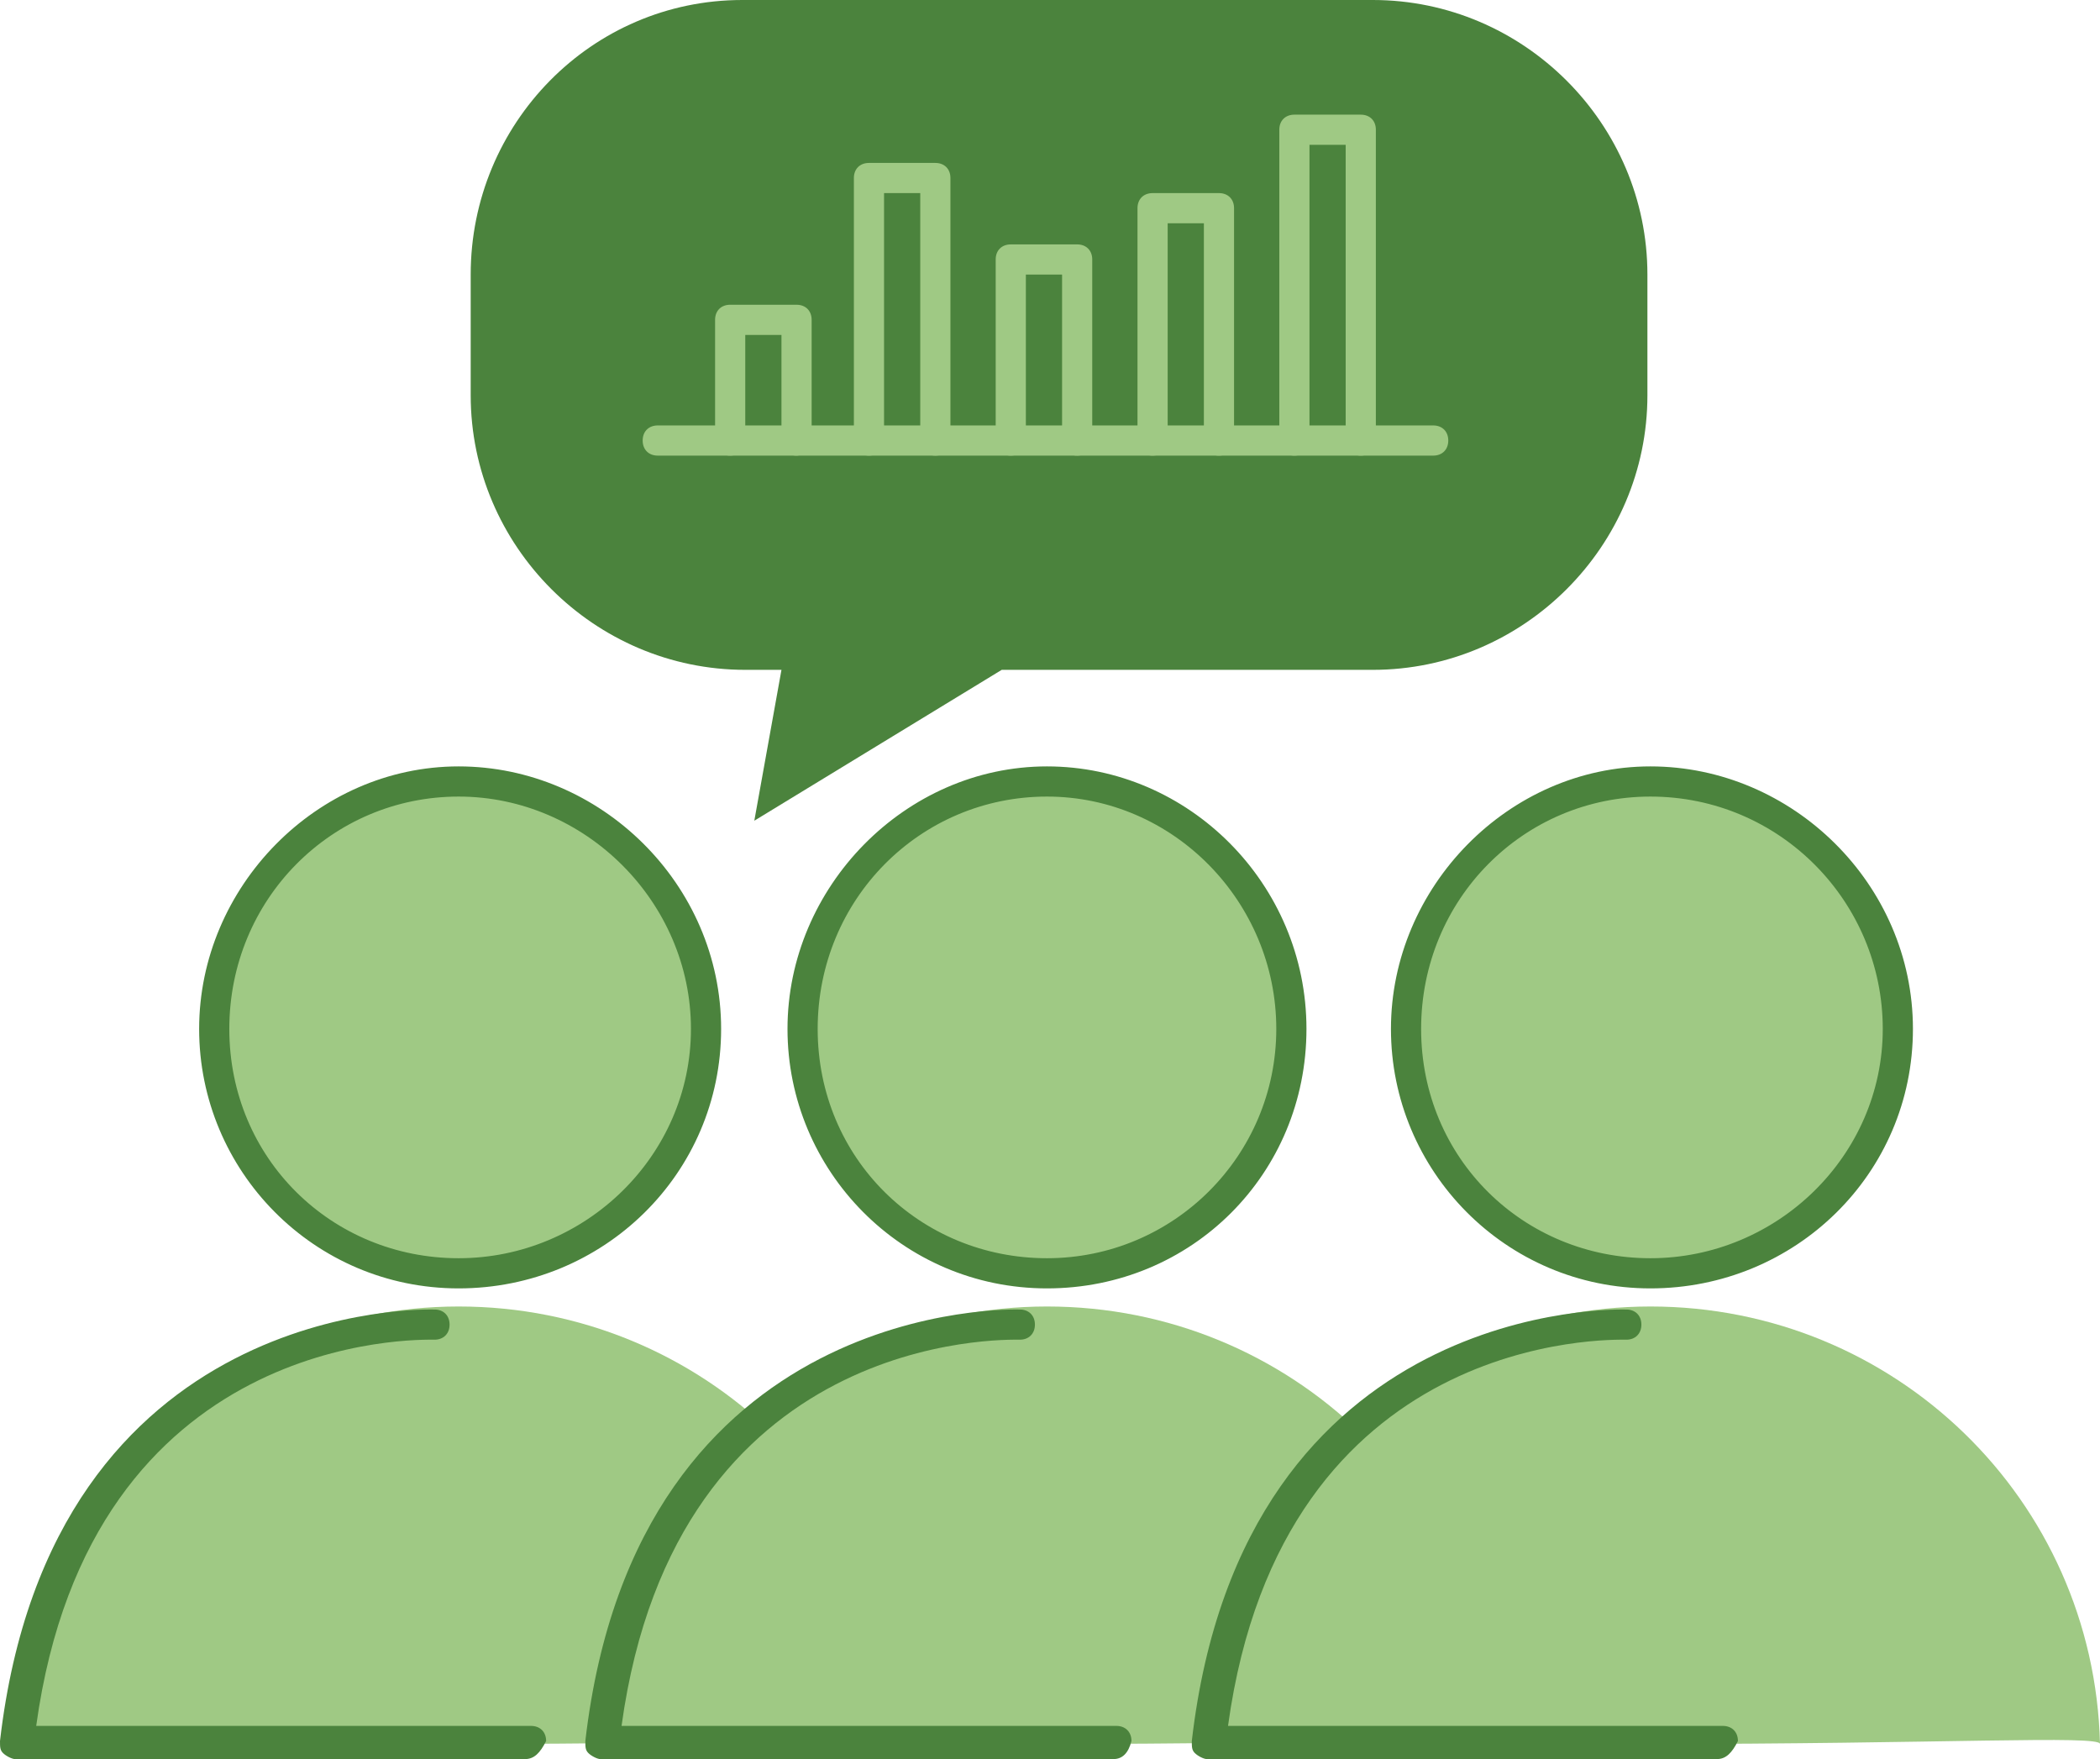
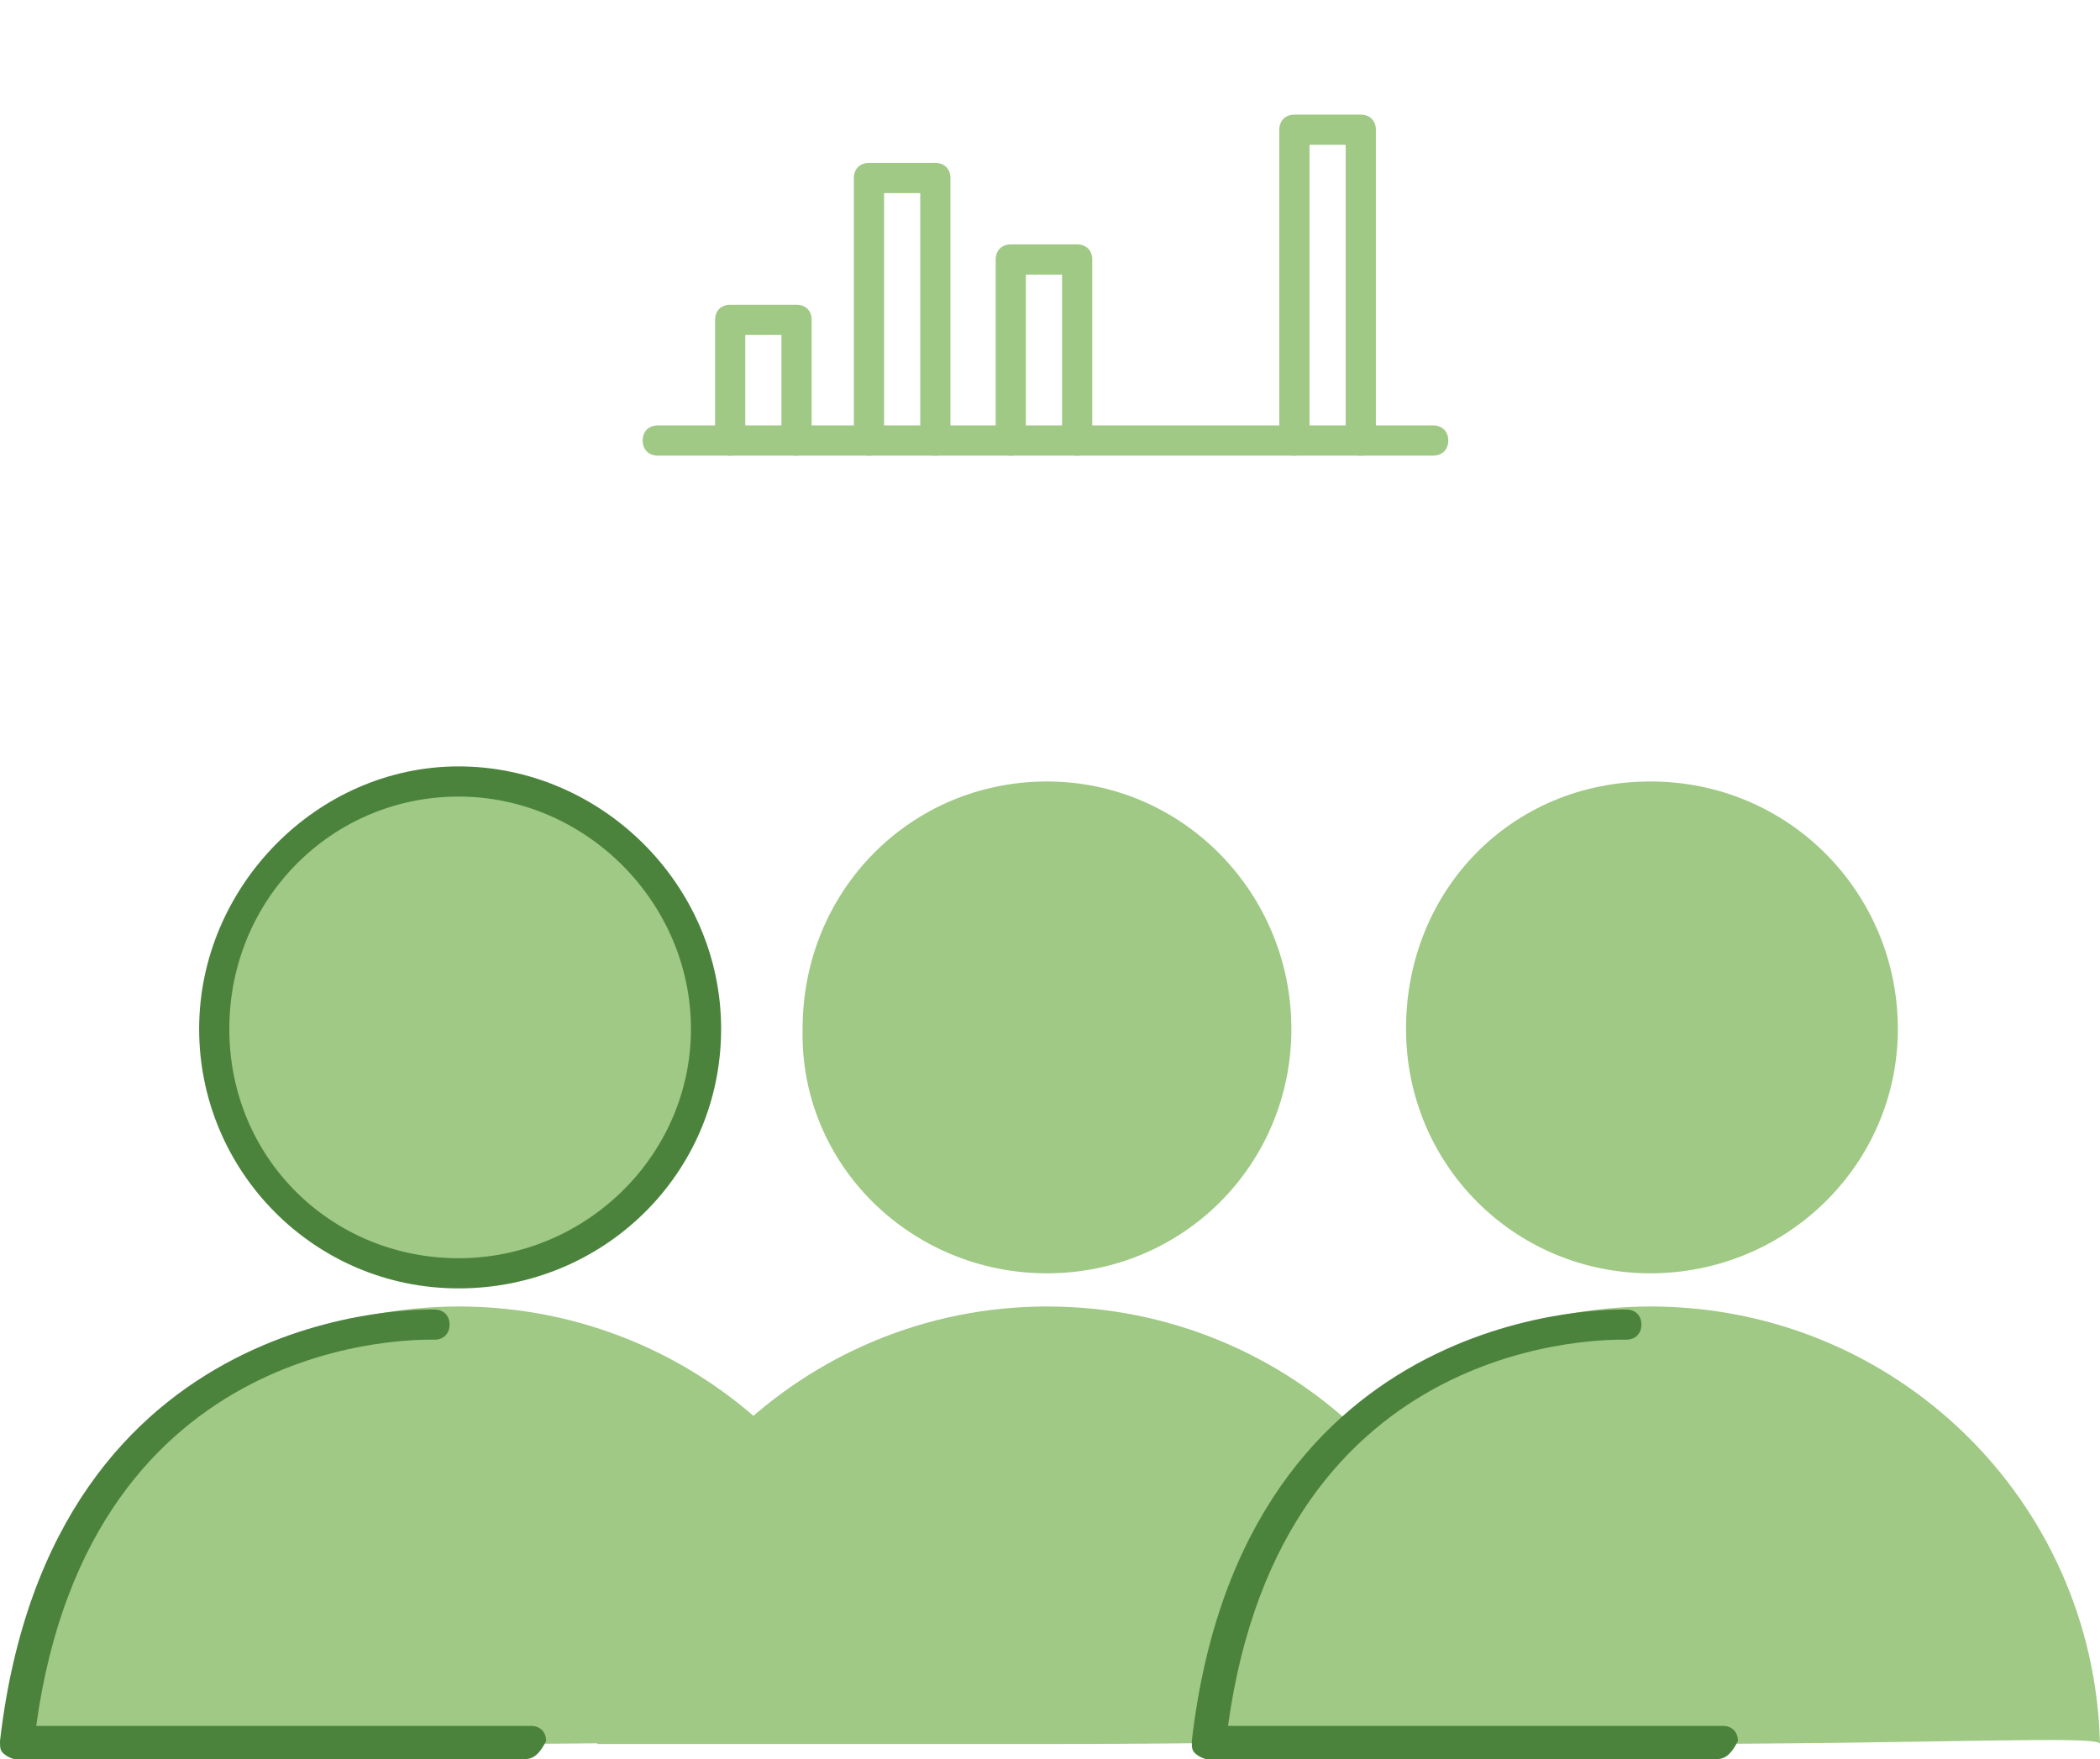
<svg xmlns="http://www.w3.org/2000/svg" id="Layer_2" viewBox="0 0 69.6 58.3">
  <g id="Layer_1-2">
    <path d="m15.2,42.2c4.5,0,8.2-3.6,8.2-8.1s-3.6-8.2-8.2-8.2-8.1,3.6-8.1,8.2,3.6,8.1,8.1,8.1Z" style="fill:#9fc984; stroke-width:0px;" />
    <path d="m15.2,42.7c-4.8,0-8.6-3.9-8.6-8.6s3.9-8.7,8.6-8.7,8.7,3.9,8.7,8.7-3.9,8.6-8.7,8.6Zm0-16.3c-4.2,0-7.6,3.4-7.6,7.7s3.4,7.6,7.6,7.6,7.7-3.4,7.7-7.6-3.5-7.7-7.7-7.7Z" style="fill:#4b833d; stroke-width:0px;" />
    <path d="m30.1,57.8c-.2-8.1-6.8-14.5-14.9-14.5S.5,49.8.3,57.8h14.8c9.7,0,15-.3,15,0h0Z" style="fill:#9fc984; stroke-width:0px;" />
    <path d="m17.4,58.3H.5c-.1,0-.3-.1-.4-.2s-.1-.2-.1-.4c1.7-14.7,14.2-14.3,14.4-14.3.3,0,.5.2.5.5s-.2.5-.5.5c-.5,0-11.4-.3-13.2,12.8h16.4c.3,0,.5.2.5.5-.2.4-.4.6-.7.6h0Z" style="fill:#4b833d; stroke-width:0px;" />
    <path d="m34.7,42.2c4.5,0,8.1-3.6,8.1-8.1s-3.6-8.2-8.1-8.2-8.1,3.6-8.1,8.2c-.1,4.5,3.6,8.1,8.1,8.1Z" style="fill:#9fc984; stroke-width:0px;" />
-     <path d="m34.7,42.7c-4.8,0-8.6-3.9-8.6-8.6s3.9-8.7,8.6-8.7,8.6,3.9,8.6,8.7-3.8,8.6-8.6,8.6Zm0-16.3c-4.2,0-7.6,3.4-7.6,7.7s3.4,7.6,7.6,7.6,7.6-3.4,7.6-7.6-3.4-7.7-7.6-7.7Z" style="fill:#4b833d; stroke-width:0px;" />
    <path d="m49.6,57.8c-.2-8.1-6.8-14.5-14.9-14.5s-14.7,6.5-14.9,14.5h14.8c9.7,0,15-.3,15,0Z" style="fill:#9fc984; stroke-width:0px;" />
-     <path d="m36.9,58.3h-17c-.1,0-.3-.1-.4-.2s-.1-.2-.1-.4c1.7-14.7,14.2-14.3,14.4-14.3.3,0,.5.2.5.5s-.2.5-.5.5c-.5,0-11.4-.3-13.2,12.8h16.4c.3,0,.5.2.5.5-.1.4-.3.6-.6.6h0Z" style="fill:#4b833d; stroke-width:0px;" />
    <path d="m54.7,42.2c4.5,0,8.2-3.6,8.2-8.1s-3.6-8.2-8.2-8.2-8.1,3.6-8.1,8.2c0,4.5,3.6,8.1,8.1,8.1Z" style="fill:#9fc984; stroke-width:0px;" />
-     <path d="m54.7,42.7c-4.8,0-8.6-3.9-8.6-8.6s3.9-8.7,8.6-8.7,8.7,3.9,8.7,8.7-3.9,8.6-8.7,8.6Zm0-16.3c-4.2,0-7.6,3.4-7.6,7.7s3.4,7.6,7.6,7.6,7.7-3.4,7.7-7.6c0-4.2-3.4-7.7-7.7-7.7Z" style="fill:#4b833d; stroke-width:0px;" />
    <path d="m69.6,57.8c-.2-8.1-6.8-14.5-14.9-14.5s-14.7,6.5-14.9,14.5h14.8c9.8,0,15-.3,15,0Z" style="fill:#9fc984; stroke-width:0px;" />
    <path d="m56.9,58.3h-16.9c-.1,0-.3-.1-.4-.2s-.1-.2-.1-.4c1.7-14.7,14.2-14.3,14.4-14.3.3,0,.5.2.5.5s-.2.5-.5.5c-.5,0-11.4-.3-13.2,12.8h16.4c.3,0,.5.2.5.5-.2.4-.4.6-.7.6h0Z" style="fill:#4b833d; stroke-width:0px;" />
-     <path d="m24.6,0h20.9c5,0,9.1,4.1,9.1,9.1v4c0,5-4.1,9.1-9.1,9.1h-12.3l-8.2,5,.9-5h-1.2c-5,0-9.1-4.1-9.1-9.1v-4c0-5,4-9.1,9-9.1Z" style="fill:#4b833d; stroke-width:0px;" />
    <path d="m45.1,15.1c-.3,0-.5-.2-.5-.5V4.8h-1.2v9.8c0,.3-.2.5-.5.5s-.5-.2-.5-.5V4.3c0-.3.2-.5.5-.5h2.2c.3,0,.5.2.5.5v10.3c0,.3-.2.5-.5.5Z" style="fill:#9fc984; stroke-width:0px;" />
-     <path d="m40.4,15.1c-.3,0-.5-.2-.5-.5v-7.2h-1.2v7.2c0,.3-.2.5-.5.5s-.5-.2-.5-.5v-7.7c0-.3.2-.5.5-.5h2.2c.3,0,.5.2.5.5v7.7c0,.3-.2.5-.5.5Z" style="fill:#9fc984; stroke-width:0px;" />
    <path d="m35.7,15.1c-.3,0-.5-.2-.5-.5v-5.5h-1.2v5.5c0,.3-.2.5-.5.5s-.5-.2-.5-.5v-6c0-.3.2-.5.5-.5h2.2c.3,0,.5.2.5.5v6c0,.3-.2.5-.5.5Z" style="fill:#9fc984; stroke-width:0px;" />
    <path d="m26.4,15.1c-.3,0-.5-.2-.5-.5v-3.5h-1.2v3.5c0,.3-.2.5-.5.5s-.5-.2-.5-.5v-4c0-.3.2-.5.5-.5h2.2c.3,0,.5.2.5.5v4c0,.3-.3.5-.5.5Z" style="fill:#9fc984; stroke-width:0px;" />
    <path d="m31,15.1c-.3,0-.5-.2-.5-.5V6.4h-1.2v8.2c0,.3-.2.5-.5.5s-.5-.2-.5-.5V5.9c0-.3.2-.5.5-.5h2.2c.3,0,.5.2.5.5v8.7c0,.3-.2.5-.5.5Z" style="fill:#9fc984; stroke-width:0px;" />
    <path d="m47.5,15.1h-25.7c-.3,0-.5-.2-.5-.5s.2-.5.5-.5h25.7c.3,0,.5.2.5.5s-.2.5-.5.5Z" style="fill:#9fc984; stroke-width:0px;" />
  </g>
</svg>